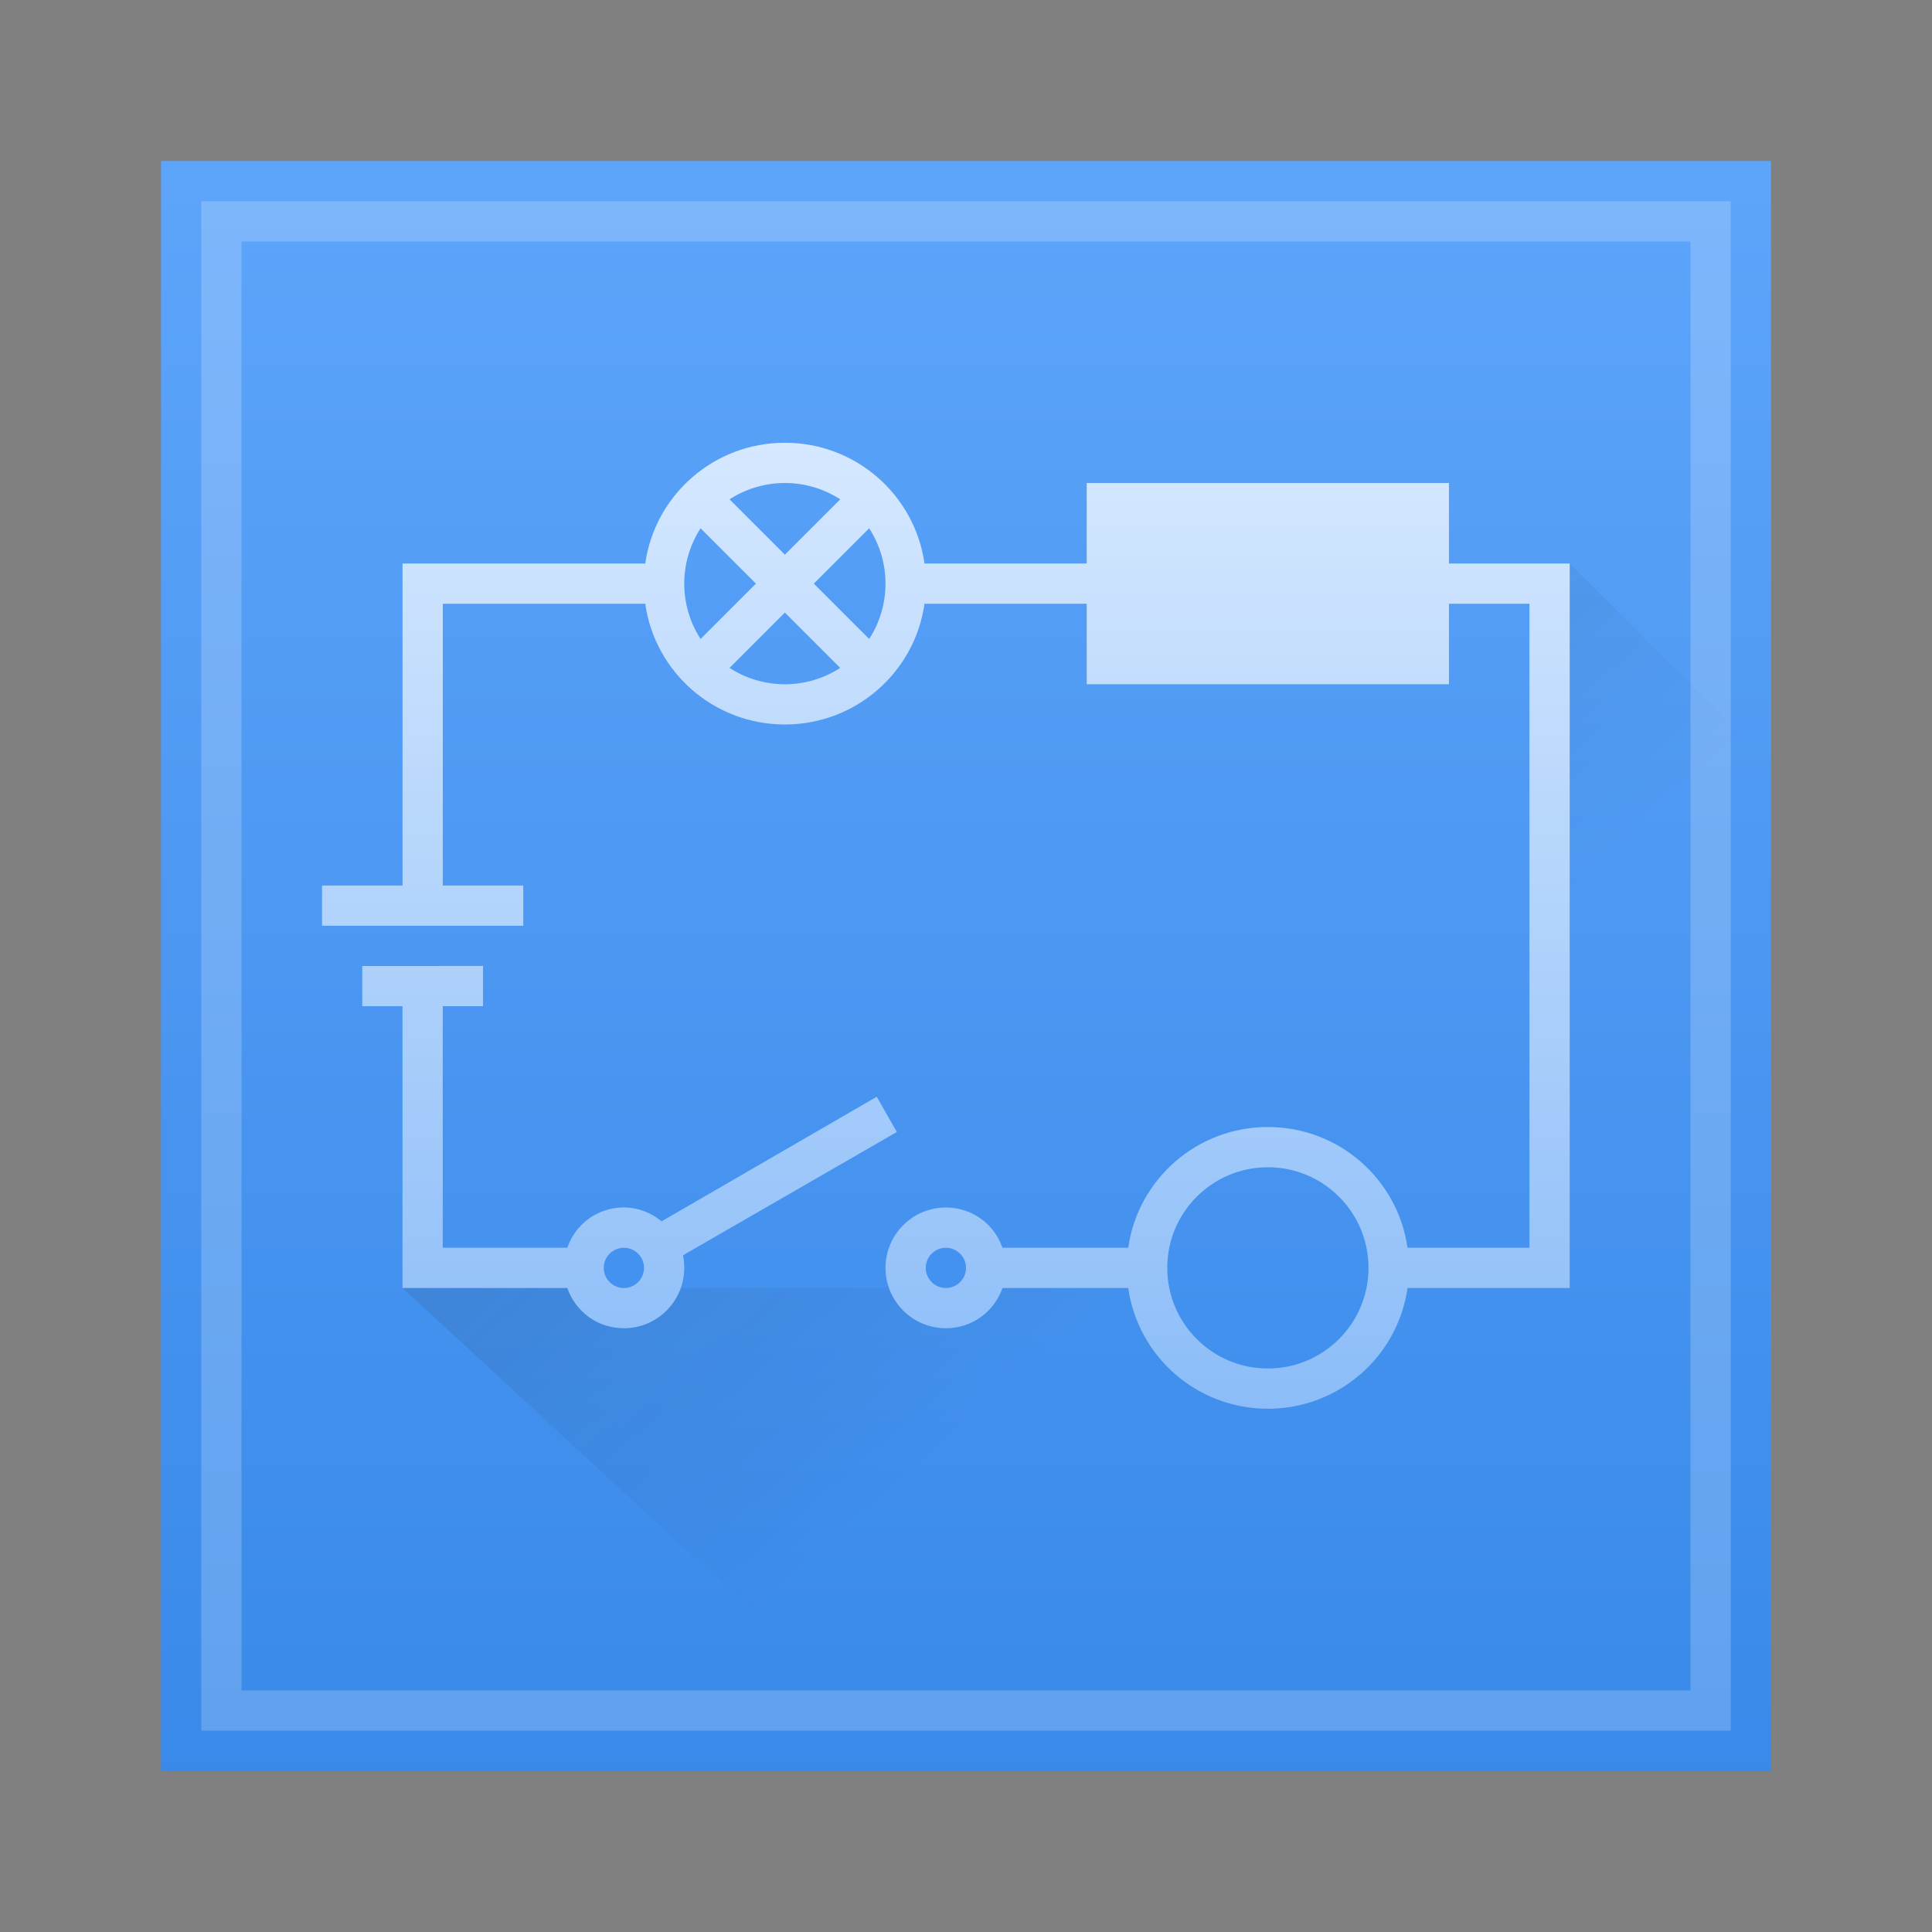
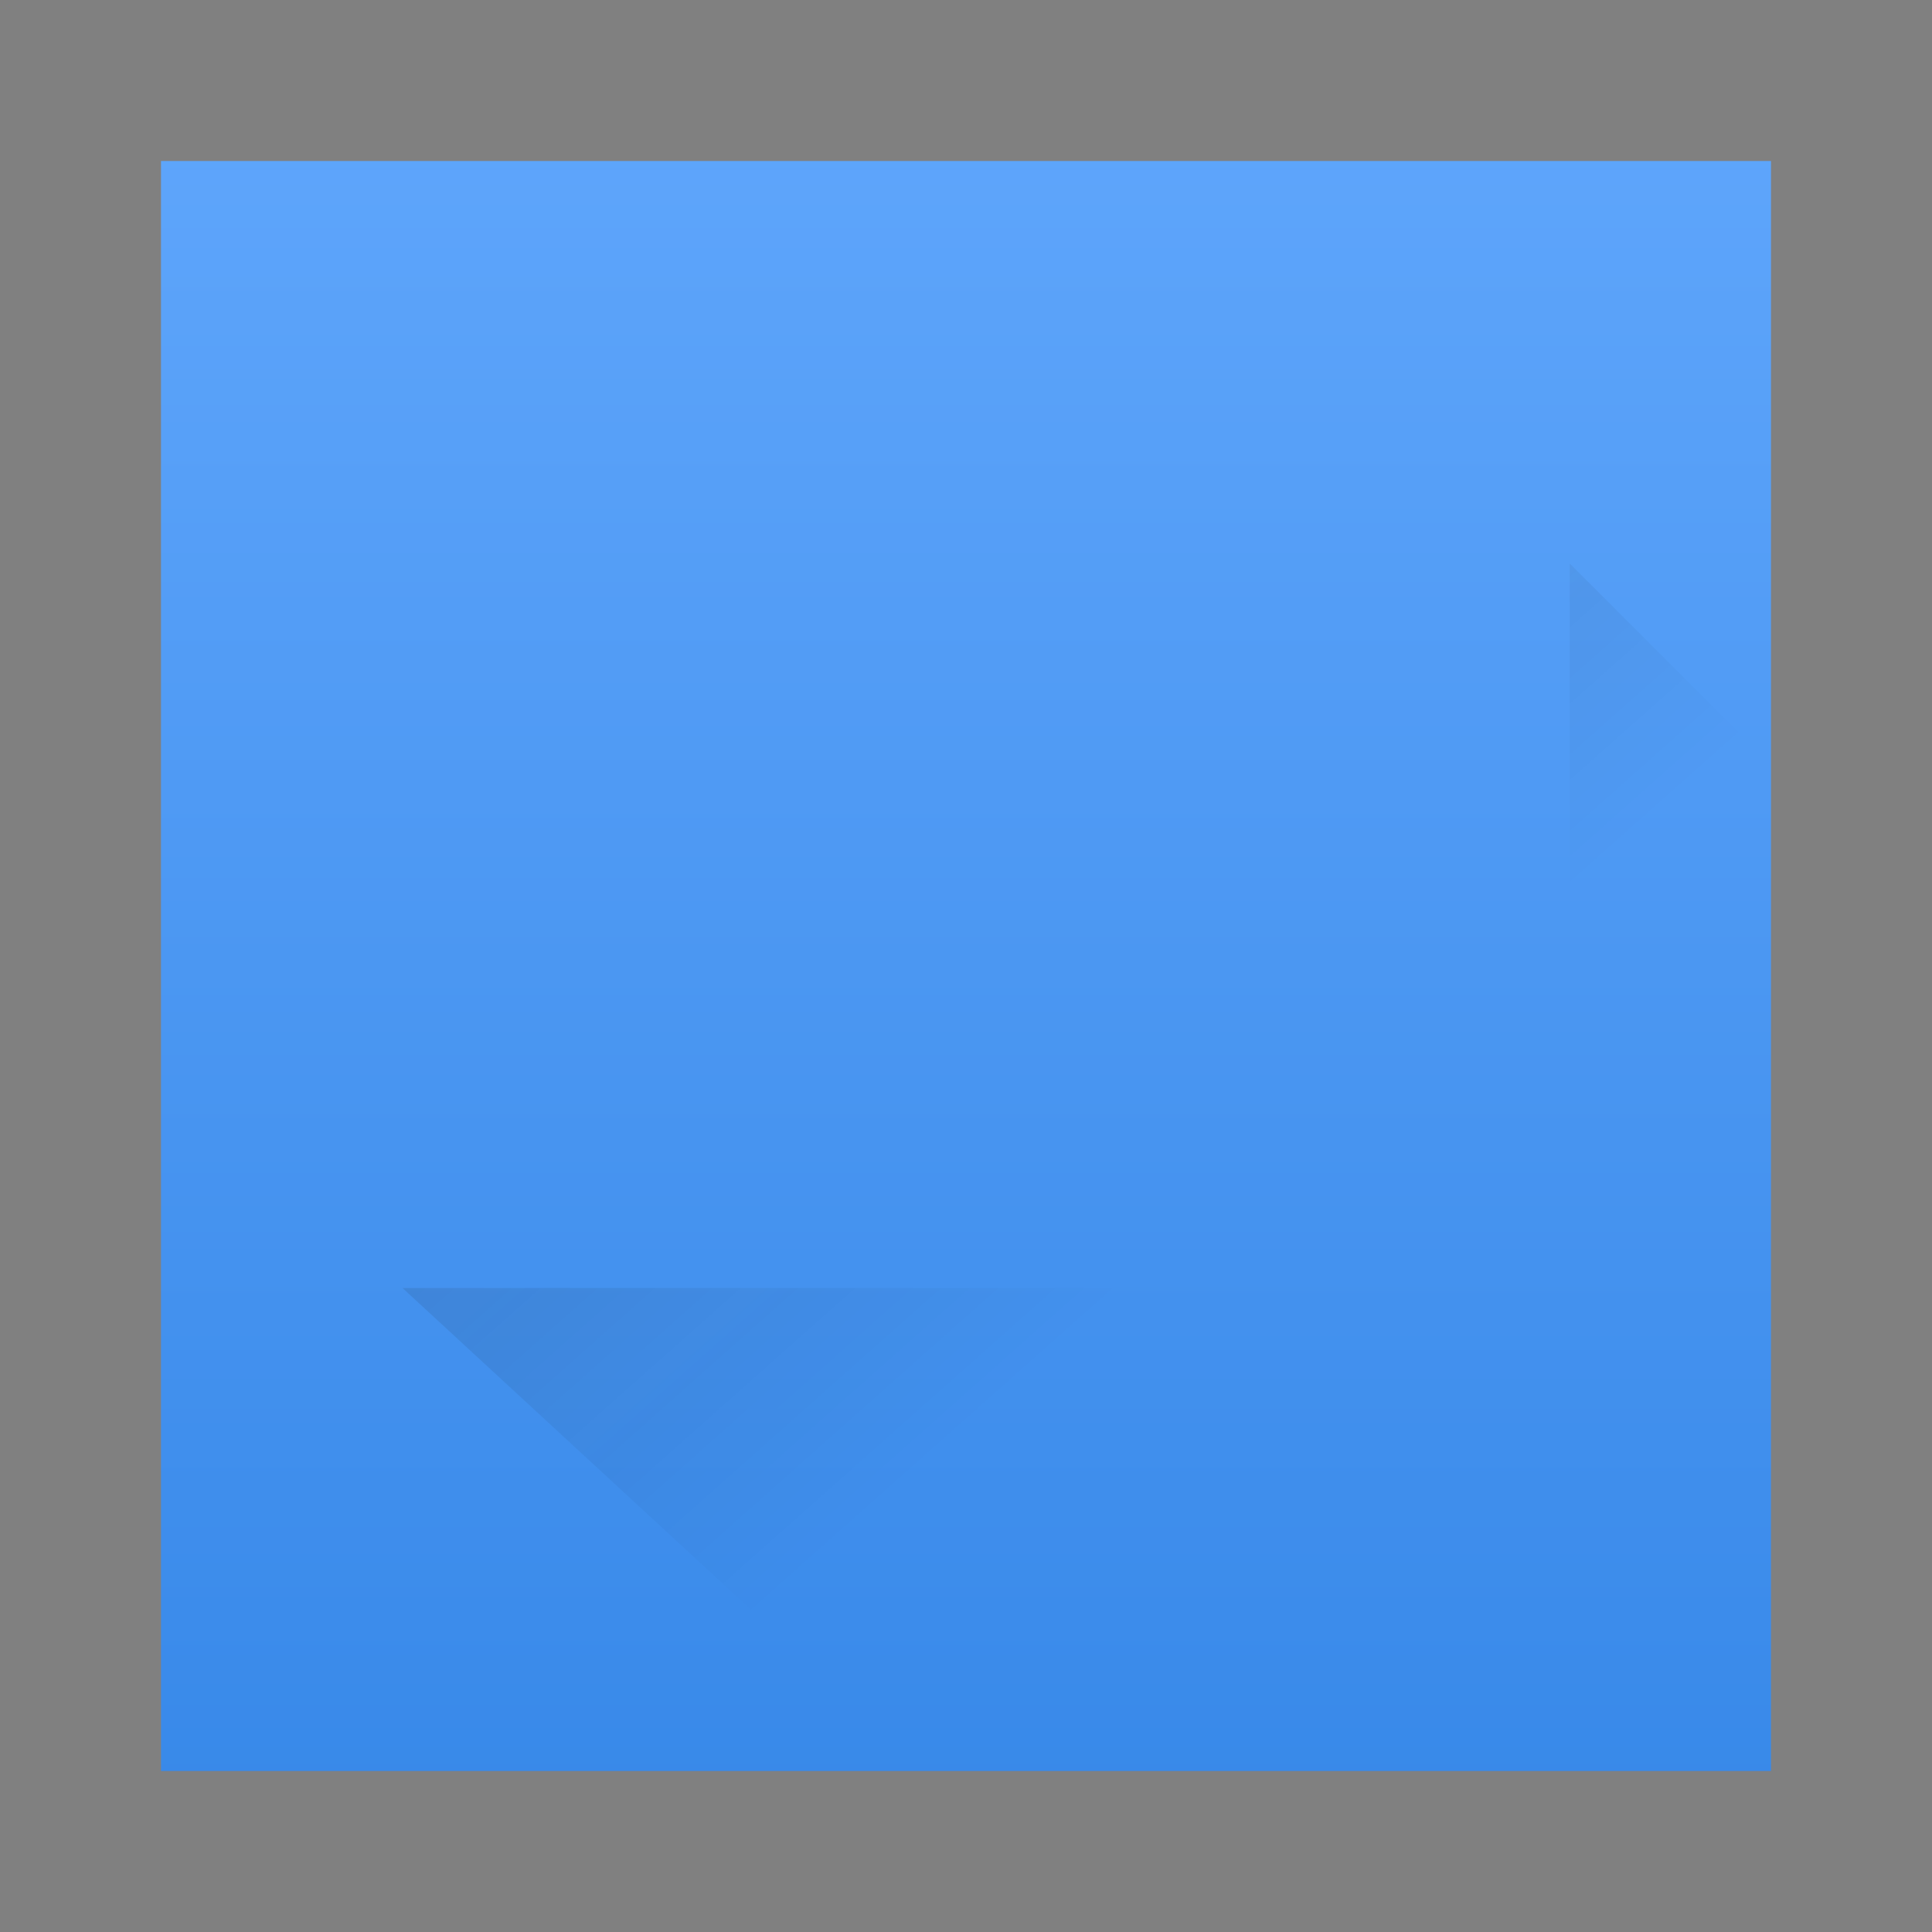
<svg xmlns="http://www.w3.org/2000/svg" width="48" height="48">
  <rect width="100%" height="100%" fill="#808080" stroke="none" />
  <defs>
    <linearGradient id="a" y1="1048.9" y2="1007.82" gradientUnits="userSpaceOnUse" x2="0">
      <stop stop-color="#3889e9" />
      <stop offset="1" stop-color="#5ea5fb" />
    </linearGradient>
    <linearGradient id="b" y1="513.38" x1="396.57" y2="531.38" gradientUnits="userSpaceOnUse" x2="412.57" gradientTransform="translate(-384.57 504.98)">
      <stop stop-color="#292c2f" />
      <stop offset="1" stop-opacity="0" />
    </linearGradient>
    <linearGradient id="c" y1="534.8" y2="510.8" gradientUnits="userSpaceOnUse" x2="0" gradientTransform="translate(-384.57-499.8)">
      <stop stop-color="#8cbdf8" />
      <stop offset="1" stop-color="#d5e8ff" />
    </linearGradient>
  </defs>
  <g fill-rule="evenodd" transform="translate(0-1004.36)">
-     <path fill="#ffffff" d="m5 1009.36h38v38h-38z" />
    <path fill="url(#a)" d="m4 1008.36h40v40h-40z" />
-     <path opacity=".2" fill="#ffffff" color="#000000" stroke-width="2" d="m5 1009.36v38h38v-38zm1 1h36v36h-36z" />
    <path opacity=".2" fill="url(#b)" d="m10 1036.36l13 12h21v-25l-5-5v18h-4l-3 3-4-3z" />
-     <path fill="url(#c)" color="#000000" stroke-width="2" d="m19.5 11c-1.765 0-3.229 1.301-3.469 3h-6.03v8h-2v1h5v-1h-2v-7h5.03c.24 1.699 1.703 3 3.469 3 1.765 0 3.229-1.301 3.469-3h4.03v2h9v-2h2v16h-3.03c-.24-1.699-1.703-3-3.469-3-1.765 0-3.229 1.301-3.469 3h-3.125c-.204-.586-.75-1-1.406-1-.828 0-1.5.672-1.5 1.5 0 .828.672 1.5 1.5 1.5.656 0 1.202-.414 1.406-1h3.125c.24 1.699 1.703 3 3.469 3 1.765 0 3.229-1.301 3.469-3h4.03v-18h-3v-2h-9v2h-4.03c-.24-1.699-1.703-3-3.469-3m0 1c.503 0 .983.15 1.375.406l-1.375 1.375-1.375-1.375c.392-.256.872-.406 1.375-.406m-2.094 1.125l1.375 1.375-1.375 1.375c-.256-.392-.406-.872-.406-1.375 0-.503.15-.983.406-1.375m4.188 0c.256.392.406.872.406 1.375 0 .503-.15.983-.406 1.375l-1.375-1.375zm-2.094 2.094l1.375 1.375c-.392.256-.872.406-1.375.406-.503 0-.983-.15-1.375-.406zm-10.5 8.781v1h1v7h4.094c.204.586.75 1 1.406 1 .828 0 1.5-.672 1.5-1.5 0-.104-.011-.215-.031-.313l5.313-3.063-.5-.875-5.344 3.094c-.258-.209-.579-.344-.938-.344-.656 0-1.202.414-1.406 1h-3.094v-6h1v-1zm22.5 5c1.381 0 2.5 1.119 2.5 2.5 0 1.381-1.119 2.5-2.5 2.5-1.381 0-2.5-1.119-2.5-2.5 0-1.381 1.119-2.5 2.5-2.5m-16 2c.276 0 .5.224.5.5 0 .276-.224.5-.5.5-.276 0-.5-.224-.5-.5 0-.276.224-.5.5-.5m8 0c.276 0 .5.224.5.5 0 .276-.224.5-.5.5-.276 0-.5-.224-.5-.5 0-.276.224-.5.5-.5" transform="translate(0 1004.36)" />
  </g>
</svg>